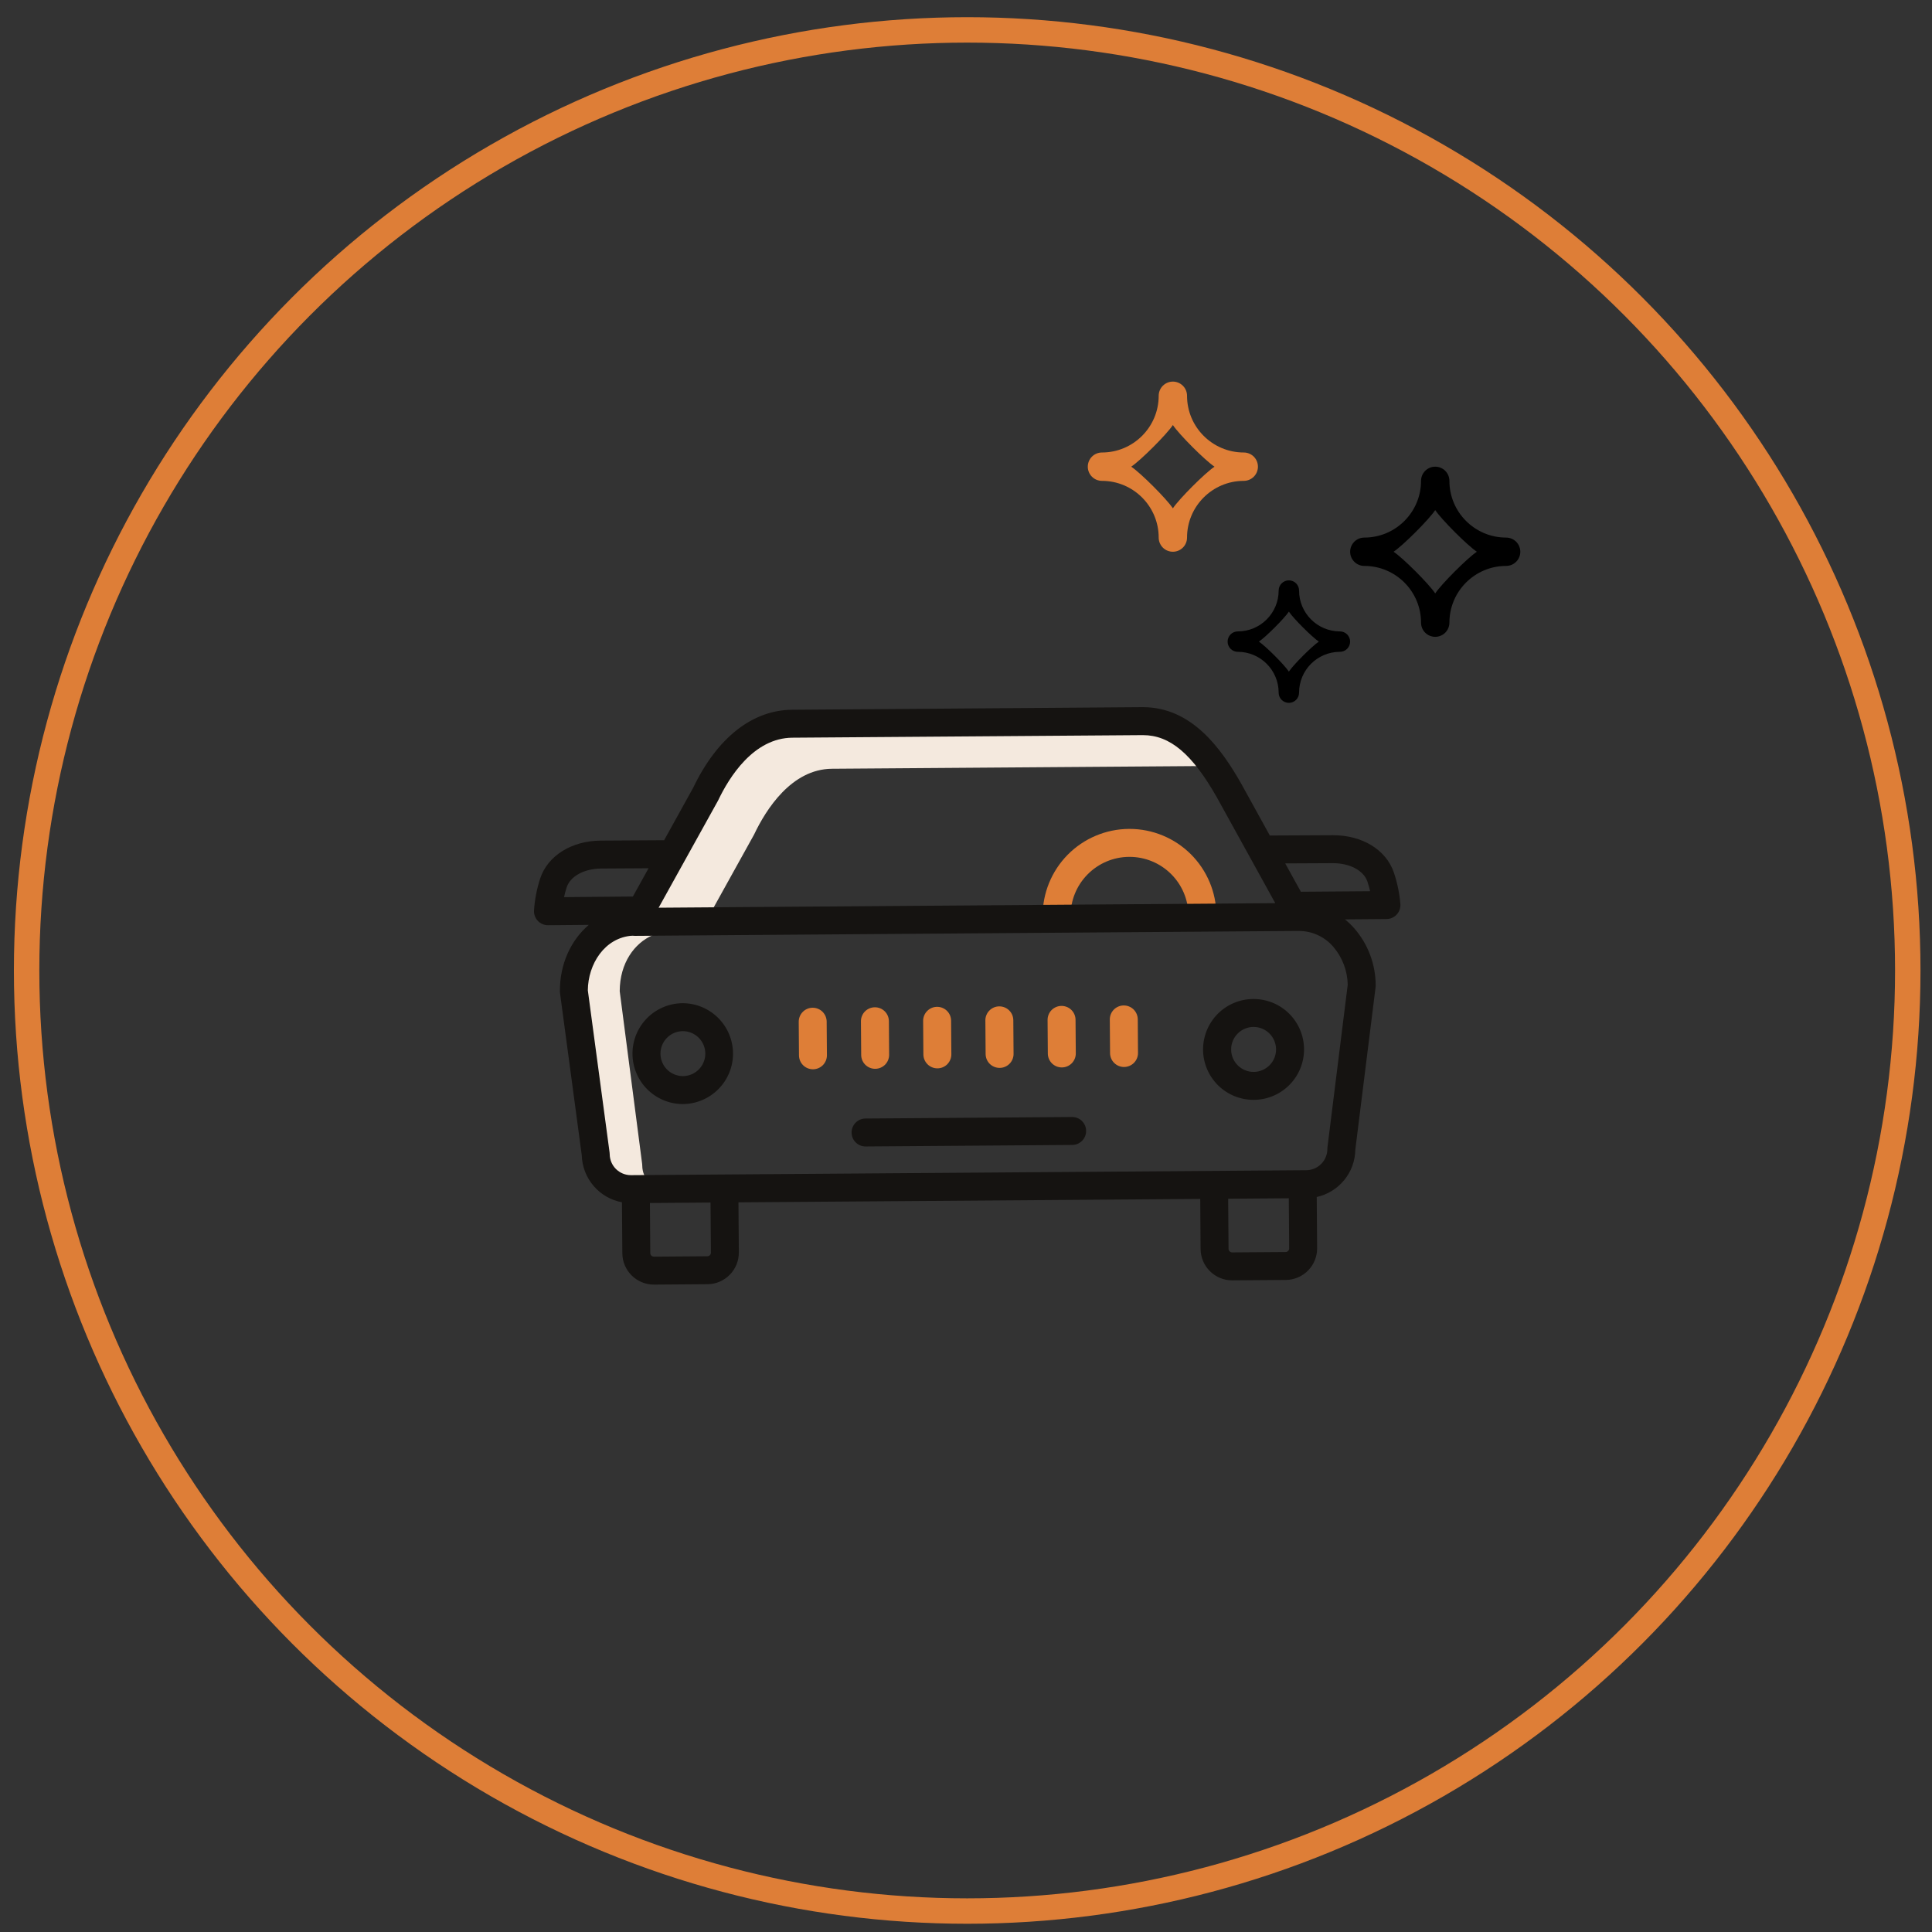
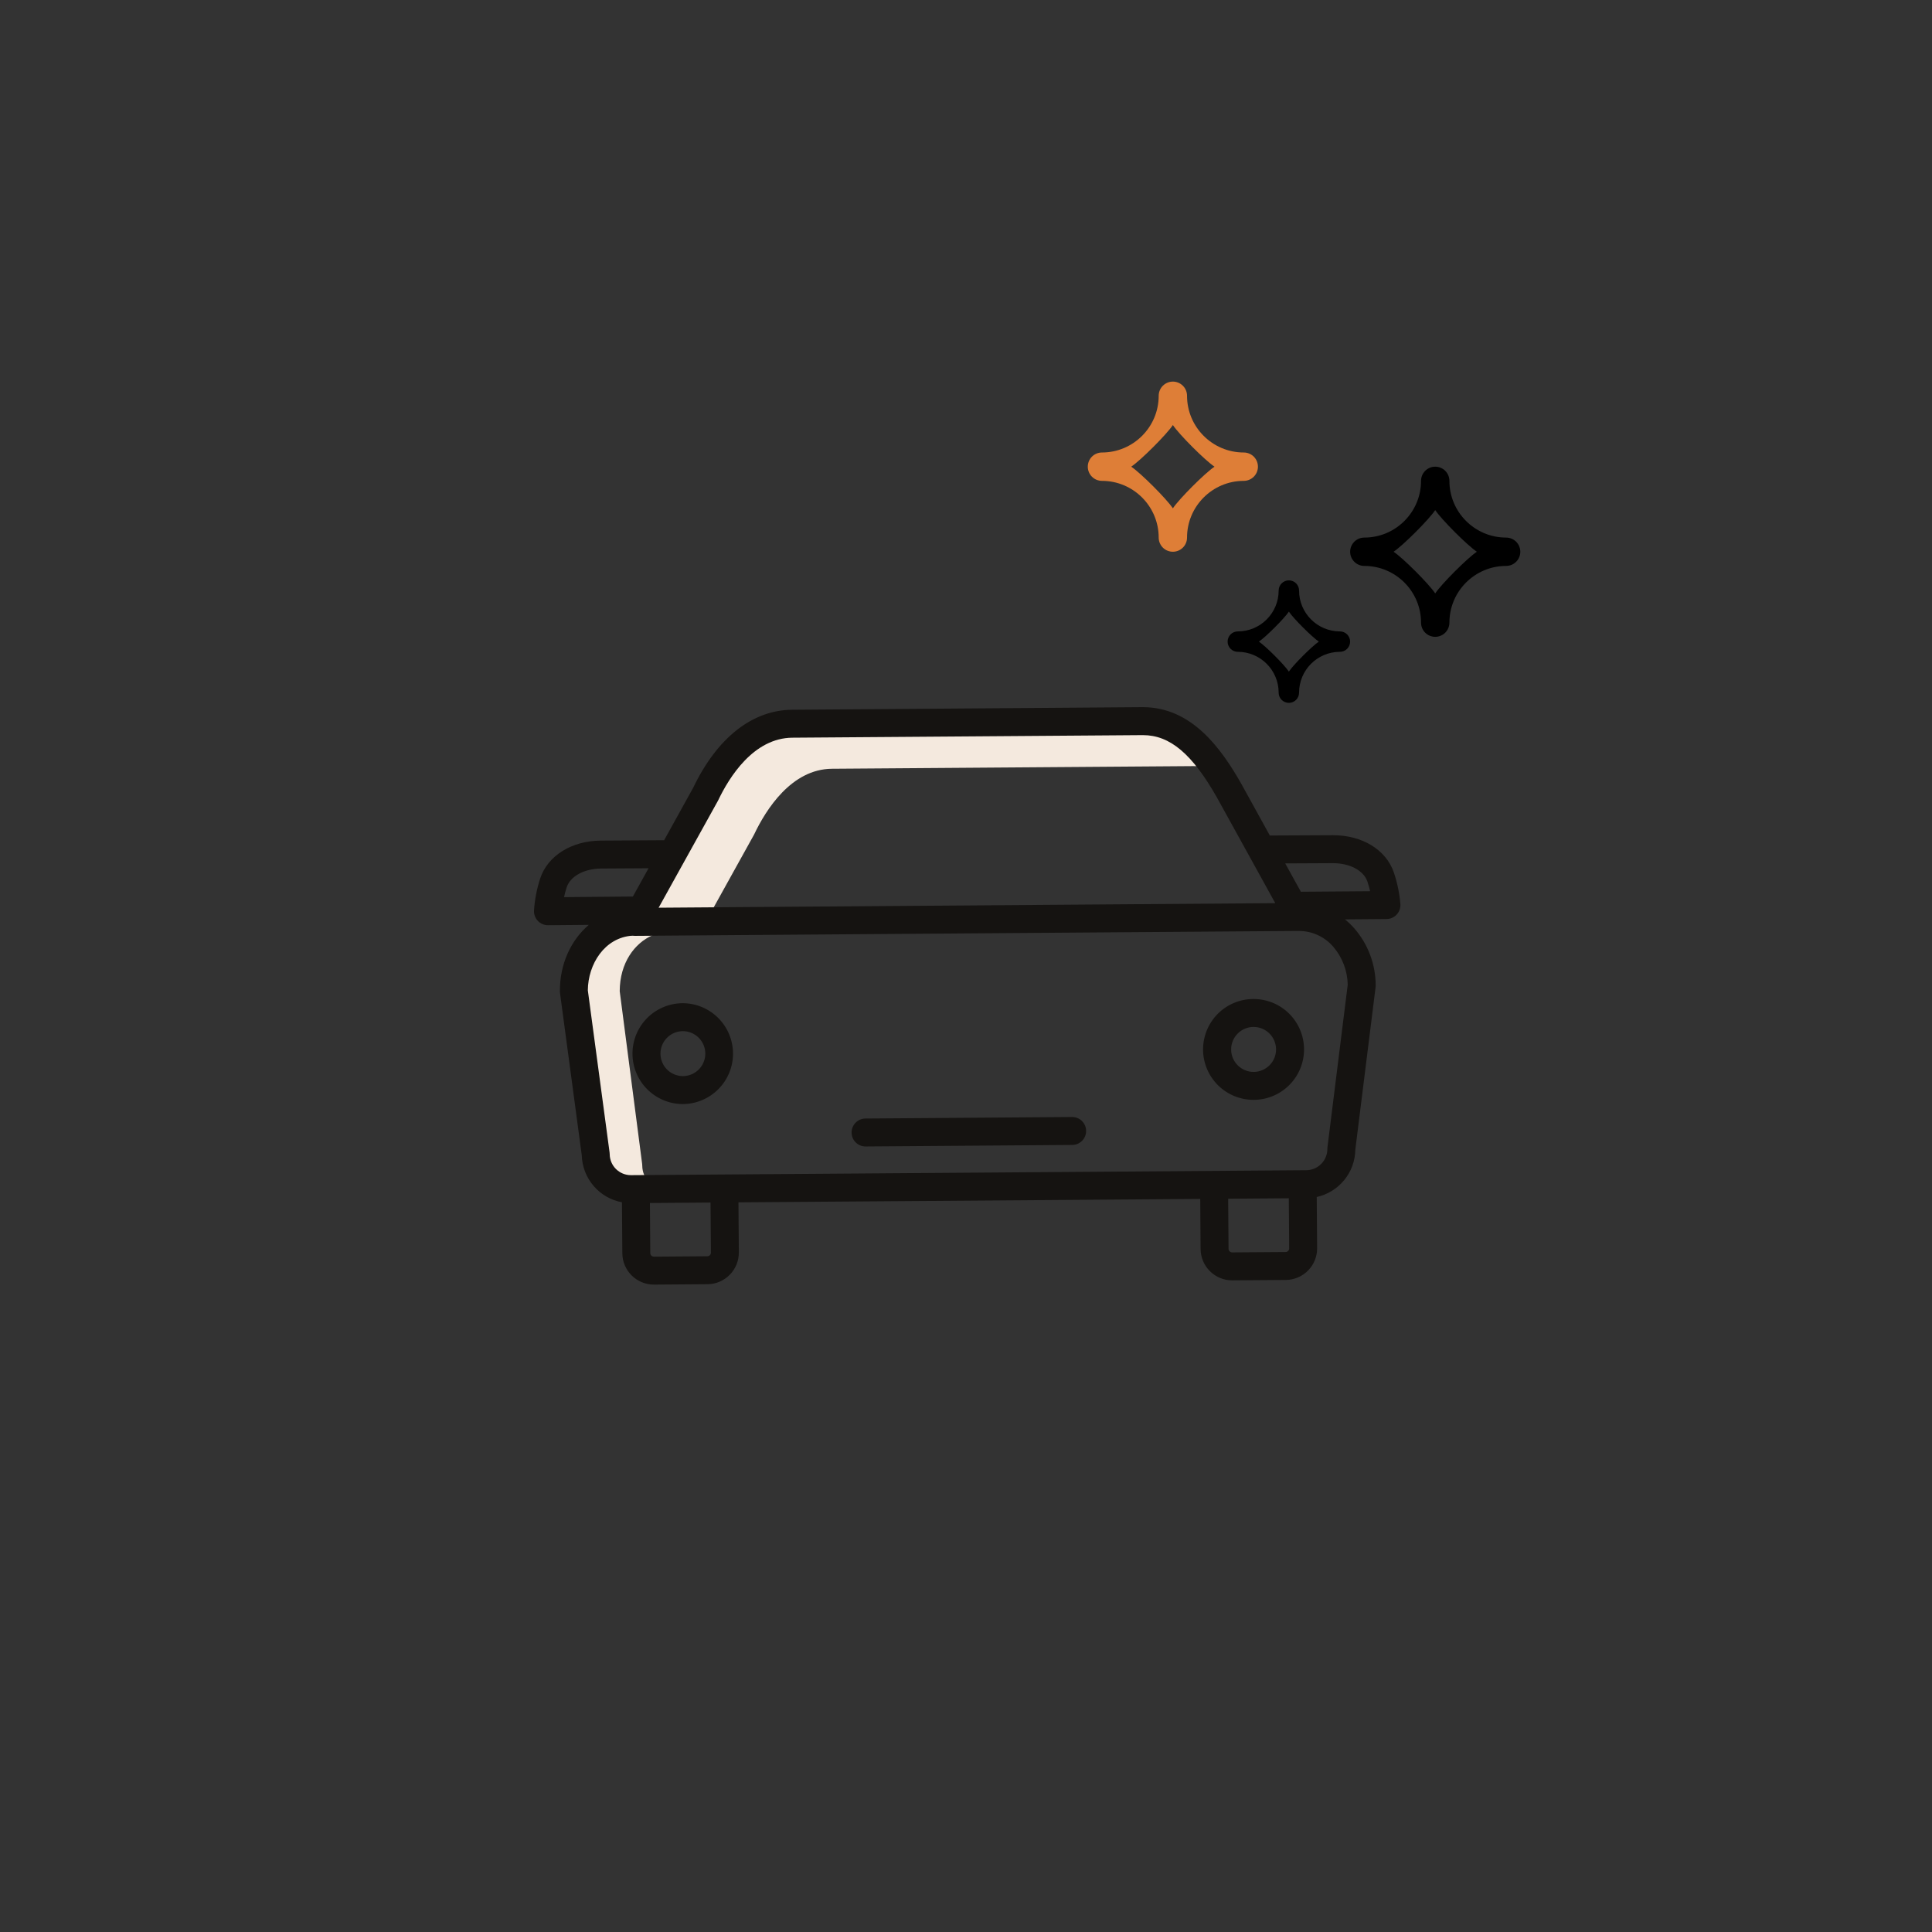
<svg xmlns="http://www.w3.org/2000/svg" width="76" height="76" viewBox="0 0 76 76" fill="none">
  <rect x="0" y="0" width="76" height="76" fill="#333333" stroke="none" />
  <path d="M29.656 32.843C29.662 32.834 29.666 32.824 29.671 32.814C30.126 31.858 31.128 30.253 32.727 30.241L46.94 30.137H46.958C47.329 30.135 47.695 30.227 48.021 30.404C47.194 29.185 46.404 28.649 45.471 28.649H45.453L31.239 28.754C29.64 28.766 28.638 30.371 28.183 31.327C28.179 31.336 28.174 31.346 28.169 31.355L25.732 35.749L28.054 35.732L29.656 32.843ZM25.537 46.515C25.364 46.34 25.267 46.103 25.265 45.856C25.265 45.834 25.264 45.811 25.261 45.789L24.378 38.991C24.382 37.875 24.963 37.099 25.669 36.791L24.848 36.797H24.844C24.815 36.797 24.787 36.794 24.759 36.789C23.823 36.852 22.895 37.692 22.891 39.059L23.773 45.64C23.776 45.661 23.777 45.683 23.778 45.705C23.781 45.944 23.877 46.172 24.047 46.341C24.216 46.509 24.446 46.605 24.685 46.606H24.692L25.633 46.599C25.599 46.573 25.567 46.545 25.537 46.515Z" fill="#F4E9DE" />
  <path d="M26.846 39.463C26.322 39.468 25.821 39.68 25.452 40.053C25.084 40.426 24.878 40.93 24.88 41.454C24.882 41.979 25.091 42.481 25.462 42.851C25.834 43.222 26.336 43.43 26.86 43.431H26.875C27.4 43.424 27.9 43.211 28.267 42.836C28.635 42.462 28.839 41.957 28.835 41.433C28.831 40.908 28.619 40.407 28.247 40.038C27.874 39.669 27.371 39.462 26.846 39.463ZM27.745 41.441C27.746 41.557 27.724 41.672 27.68 41.779C27.637 41.887 27.572 41.985 27.491 42.068C27.409 42.15 27.312 42.216 27.205 42.261C27.098 42.307 26.984 42.33 26.867 42.331H26.861C26.628 42.33 26.404 42.237 26.239 42.072C26.075 41.907 25.982 41.683 25.981 41.45C25.98 41.217 26.072 40.993 26.235 40.827C26.399 40.66 26.621 40.566 26.854 40.563H26.861C27.094 40.563 27.318 40.655 27.484 40.82C27.649 40.984 27.743 41.207 27.745 41.441ZM49.317 39.298H49.302C49.041 39.299 48.784 39.351 48.543 39.452C48.303 39.552 48.085 39.699 47.901 39.884C47.718 40.069 47.573 40.288 47.474 40.529C47.375 40.77 47.325 41.028 47.325 41.289C47.326 41.549 47.379 41.807 47.479 42.047C47.58 42.288 47.727 42.506 47.911 42.689C48.096 42.873 48.316 43.018 48.557 43.117C48.798 43.216 49.056 43.266 49.316 43.265H49.331C49.856 43.261 50.357 43.049 50.725 42.675C51.094 42.302 51.3 41.799 51.298 41.274C51.296 40.75 51.086 40.248 50.715 39.877C50.344 39.507 49.841 39.299 49.317 39.298ZM49.323 42.166H49.317C49.082 42.167 48.857 42.074 48.691 41.909C48.524 41.744 48.43 41.519 48.43 41.285C48.429 41.05 48.521 40.825 48.686 40.659C48.852 40.492 49.076 40.398 49.311 40.397H49.317C49.55 40.399 49.774 40.492 49.938 40.657C50.103 40.822 50.196 41.045 50.197 41.279C50.198 41.512 50.107 41.736 49.943 41.902C49.779 42.068 49.556 42.163 49.323 42.166ZM42.174 43.94H42.169L34.047 44C33.901 44 33.761 44.059 33.659 44.162C33.556 44.266 33.499 44.406 33.499 44.551C33.5 44.697 33.558 44.837 33.662 44.94C33.765 45.042 33.905 45.1 34.051 45.099H34.055L42.178 45.039C42.25 45.039 42.321 45.025 42.388 44.997C42.454 44.969 42.515 44.928 42.566 44.877C42.617 44.826 42.657 44.765 42.684 44.698C42.712 44.631 42.726 44.56 42.725 44.488C42.725 44.415 42.711 44.344 42.683 44.277C42.655 44.211 42.614 44.15 42.563 44.099C42.512 44.049 42.451 44.008 42.384 43.981C42.317 43.954 42.246 43.94 42.174 43.94Z" fill="#151311" />
-   <path d="M41.564 36.596H41.568C41.714 36.595 41.853 36.536 41.956 36.432C42.058 36.328 42.115 36.188 42.114 36.042C42.109 35.427 42.349 34.836 42.781 34.398C43.212 33.96 43.8 33.711 44.415 33.707H44.433C45.045 33.707 45.632 33.949 46.066 34.38C46.5 34.811 46.746 35.396 46.751 36.008C46.752 36.153 46.81 36.291 46.913 36.394C47.016 36.496 47.155 36.553 47.3 36.553H47.305C47.45 36.552 47.59 36.493 47.692 36.389C47.794 36.286 47.851 36.145 47.85 36C47.844 35.098 47.481 34.235 46.841 33.599C46.201 32.964 45.335 32.607 44.433 32.607H44.407C43.501 32.614 42.634 32.98 41.998 33.626C41.362 34.272 41.008 35.144 41.015 36.05C41.016 36.195 41.074 36.334 41.177 36.436C41.28 36.538 41.419 36.596 41.564 36.596ZM34.426 42.044H34.431C34.576 42.043 34.716 41.984 34.818 41.881C34.92 41.777 34.977 41.636 34.976 41.491L34.967 40.169C34.965 40.024 34.907 39.884 34.803 39.782C34.699 39.679 34.559 39.623 34.413 39.624C34.267 39.625 34.128 39.684 34.025 39.787C33.923 39.891 33.866 40.031 33.867 40.177L33.877 41.499C33.878 41.644 33.936 41.783 34.039 41.885C34.142 41.987 34.281 42.044 34.426 42.044ZM31.979 42.063H31.983C32.055 42.062 32.127 42.047 32.193 42.019C32.26 41.991 32.32 41.95 32.371 41.899C32.421 41.847 32.461 41.786 32.489 41.719C32.516 41.653 32.529 41.581 32.529 41.509L32.519 40.187C32.518 40.042 32.459 39.904 32.357 39.801C32.254 39.699 32.114 39.642 31.969 39.642H31.965C31.819 39.643 31.68 39.702 31.578 39.806C31.476 39.91 31.419 40.05 31.42 40.196L31.43 41.517C31.431 41.662 31.489 41.801 31.592 41.903C31.695 42.005 31.834 42.062 31.979 42.063ZM44.207 39.552H44.203C44.057 39.553 43.917 39.612 43.815 39.716C43.713 39.819 43.656 39.96 43.657 40.105L43.667 41.427C43.668 41.572 43.726 41.711 43.829 41.813C43.932 41.915 44.071 41.973 44.216 41.973H44.221C44.293 41.972 44.364 41.957 44.431 41.929C44.497 41.901 44.557 41.86 44.608 41.809C44.659 41.757 44.699 41.696 44.726 41.629C44.753 41.562 44.767 41.491 44.766 41.419L44.757 40.097C44.755 39.952 44.697 39.813 44.594 39.711C44.491 39.609 44.352 39.552 44.207 39.552ZM36.874 42.026H36.878C36.95 42.026 37.022 42.011 37.088 41.983C37.155 41.955 37.215 41.914 37.266 41.863C37.316 41.811 37.356 41.75 37.383 41.683C37.411 41.617 37.424 41.545 37.424 41.473L37.414 40.151C37.413 40.006 37.355 39.867 37.252 39.765C37.149 39.663 37.009 39.606 36.864 39.606H36.86C36.714 39.607 36.575 39.666 36.473 39.77C36.37 39.873 36.313 40.014 36.314 40.159L36.324 41.481C36.325 41.626 36.384 41.765 36.487 41.867C36.59 41.969 36.729 42.026 36.874 42.026ZM39.321 42.008H39.326C39.398 42.008 39.469 41.993 39.536 41.965C39.602 41.937 39.662 41.896 39.713 41.845C39.764 41.793 39.804 41.732 39.831 41.665C39.858 41.598 39.872 41.527 39.871 41.455L39.861 40.133C39.86 39.988 39.802 39.849 39.699 39.747C39.596 39.645 39.457 39.588 39.312 39.588H39.308C39.235 39.588 39.164 39.603 39.097 39.631C39.031 39.659 38.971 39.7 38.92 39.752C38.869 39.803 38.829 39.864 38.802 39.931C38.775 39.998 38.761 40.069 38.762 40.141L38.772 41.463C38.773 41.608 38.831 41.747 38.934 41.849C39.037 41.951 39.176 42.008 39.321 42.008ZM41.759 39.57H41.755C41.609 39.571 41.47 39.63 41.367 39.733C41.265 39.837 41.208 39.978 41.209 40.123L41.219 41.445C41.22 41.59 41.279 41.729 41.381 41.831C41.484 41.933 41.624 41.99 41.769 41.99H41.773C41.919 41.989 42.058 41.93 42.16 41.827C42.263 41.723 42.32 41.582 42.319 41.437L42.309 40.115C42.308 39.97 42.249 39.831 42.146 39.729C42.044 39.627 41.904 39.57 41.759 39.57Z" fill="#DE7E37" />
  <path d="M54.83 34.32C54.525 33.428 53.589 32.855 52.441 32.855H52.416C51.742 32.86 50.531 32.864 49.952 32.867L48.831 30.835C48.033 29.43 46.873 27.818 44.959 27.818H44.934L31.161 27.92C29.591 27.931 28.207 29.025 27.263 30.998L26.125 33.052C25.547 33.055 24.32 33.062 23.638 33.067C22.479 33.075 21.54 33.664 21.246 34.567C21.114 34.975 21.034 35.397 21.006 35.824C21.003 35.898 21.015 35.972 21.042 36.041C21.068 36.11 21.108 36.173 21.159 36.227C21.21 36.28 21.272 36.323 21.34 36.352C21.408 36.381 21.481 36.396 21.555 36.396H21.56L23.163 36.382C22.46 36.98 22.017 37.922 22.025 38.999C22.025 39.022 22.027 39.045 22.03 39.068L22.885 45.446C22.898 45.889 23.062 46.313 23.349 46.65C23.637 46.986 24.031 47.214 24.466 47.295L24.481 49.301C24.483 49.628 24.615 49.942 24.847 50.172C25.08 50.403 25.394 50.533 25.721 50.533H25.731L27.832 50.517C28.161 50.515 28.475 50.382 28.706 50.147C28.937 49.913 29.066 49.596 29.064 49.267L29.049 47.297L47.214 47.163L47.228 49.133C47.231 49.461 47.362 49.775 47.595 50.005C47.828 50.236 48.142 50.366 48.47 50.366H48.479L50.58 50.35C50.909 50.348 51.224 50.215 51.455 49.98C51.686 49.746 51.815 49.429 51.812 49.1L51.797 47.087C52.223 46.993 52.605 46.757 52.88 46.419C53.156 46.081 53.309 45.66 53.315 45.224L54.112 38.834C54.115 38.81 54.116 38.786 54.116 38.762C54.115 37.936 53.815 37.137 53.271 36.515C53.16 36.389 53.038 36.272 52.907 36.166L54.543 36.153C54.618 36.152 54.691 36.137 54.76 36.107C54.828 36.077 54.889 36.034 54.94 35.979C54.991 35.925 55.03 35.861 55.056 35.791C55.081 35.721 55.092 35.647 55.088 35.573C55.054 35.146 54.967 34.725 54.83 34.32ZM28.233 31.517C28.239 31.507 28.244 31.497 28.249 31.487C28.685 30.57 29.644 29.031 31.169 29.019L44.942 28.918H44.959C46.024 28.918 46.897 29.655 47.872 31.373L50.166 35.528L25.909 35.707L28.233 31.517ZM22.188 35.291C22.216 35.161 22.25 35.033 22.291 34.907C22.434 34.469 22.978 34.172 23.646 34.166C24.135 34.163 24.904 34.159 25.513 34.155L24.896 35.267L22.188 35.291ZM27.824 49.418L25.723 49.434C25.686 49.434 25.649 49.419 25.622 49.393C25.609 49.38 25.598 49.365 25.591 49.347C25.584 49.33 25.58 49.312 25.58 49.293L25.566 47.323L27.95 47.305L27.965 49.276C27.965 49.313 27.95 49.349 27.924 49.376C27.897 49.403 27.861 49.418 27.824 49.418ZM50.672 49.208C50.659 49.222 50.643 49.232 50.626 49.24C50.609 49.247 50.59 49.251 50.572 49.251L48.471 49.266C48.434 49.266 48.398 49.251 48.37 49.225C48.357 49.212 48.346 49.197 48.339 49.18C48.332 49.163 48.328 49.144 48.328 49.125L48.313 47.155L50.698 47.137L50.713 49.108C50.713 49.127 50.709 49.145 50.703 49.162C50.696 49.179 50.685 49.195 50.672 49.208ZM53.016 38.736L52.22 45.121C52.217 45.145 52.215 45.169 52.215 45.193C52.217 45.414 52.13 45.626 51.975 45.784C51.82 45.941 51.609 46.031 51.388 46.033L24.824 46.228H24.817C24.598 46.228 24.387 46.141 24.23 45.986C24.074 45.831 23.986 45.621 23.984 45.401C23.984 45.378 23.982 45.355 23.979 45.332L23.124 38.958C23.131 37.93 23.783 36.875 24.885 36.806C24.914 36.811 24.942 36.813 24.971 36.814H24.976L51.077 36.621C51.081 36.621 51.085 36.622 51.088 36.622H51.106C51.361 36.623 51.613 36.679 51.844 36.787C52.076 36.894 52.282 37.05 52.448 37.244C52.805 37.66 53.006 38.187 53.016 38.736ZM51.173 35.079L50.557 33.964C51.166 33.962 51.935 33.958 52.424 33.955C53.088 33.951 53.64 34.239 53.789 34.676C53.832 34.801 53.868 34.929 53.898 35.058L51.173 35.079Z" fill="#151311" />
  <path fill-rule="evenodd" clip-rule="evenodd" d="M52.709 24.838C51.823 24.838 51.102 24.117 51.102 23.231C51.102 23.125 51.06 23.023 50.985 22.947C50.909 22.872 50.807 22.83 50.701 22.83C50.594 22.83 50.492 22.872 50.417 22.947C50.341 23.023 50.299 23.125 50.299 23.231C50.299 24.117 49.579 24.838 48.693 24.838C48.586 24.838 48.484 24.88 48.409 24.955C48.333 25.031 48.291 25.133 48.291 25.239C48.291 25.346 48.333 25.448 48.409 25.523C48.484 25.599 48.586 25.641 48.693 25.641C49.579 25.641 50.299 26.361 50.299 27.247C50.299 27.354 50.341 27.456 50.417 27.531C50.492 27.607 50.594 27.649 50.701 27.649C50.807 27.649 50.909 27.607 50.985 27.531C51.06 27.456 51.102 27.354 51.102 27.247C51.102 26.361 51.823 25.641 52.709 25.641C52.815 25.641 52.917 25.599 52.993 25.523C53.068 25.448 53.11 25.346 53.11 25.239C53.11 25.133 53.068 25.031 52.993 24.955C52.917 24.88 52.815 24.838 52.709 24.838ZM49.521 25.239C49.79 25.418 50.522 26.15 50.701 26.419C50.879 26.15 51.612 25.418 51.88 25.239C51.612 25.061 50.879 24.328 50.701 24.06C50.522 24.328 49.79 25.061 49.521 25.239Z" fill="black" />
  <path fill-rule="evenodd" clip-rule="evenodd" d="M48.926 17.8C47.696 17.8 46.695 16.799 46.695 15.569C46.695 15.421 46.637 15.279 46.532 15.175C46.427 15.07 46.286 15.011 46.138 15.011C45.99 15.011 45.848 15.07 45.743 15.175C45.639 15.279 45.58 15.421 45.58 15.569C45.58 16.799 44.579 17.8 43.349 17.8C43.201 17.8 43.059 17.859 42.954 17.963C42.85 18.068 42.791 18.21 42.791 18.358C42.791 18.506 42.85 18.648 42.954 18.752C43.059 18.857 43.201 18.916 43.349 18.916C44.579 18.916 45.58 19.916 45.58 21.147C45.58 21.295 45.639 21.436 45.743 21.541C45.848 21.646 45.99 21.704 46.138 21.704C46.286 21.704 46.427 21.646 46.532 21.541C46.637 21.436 46.695 21.295 46.695 21.147C46.695 19.916 47.696 18.916 48.926 18.916C49.074 18.916 49.216 18.857 49.321 18.752C49.425 18.648 49.484 18.506 49.484 18.358C49.484 18.21 49.425 18.068 49.321 17.963C49.216 17.859 49.074 17.8 48.926 17.8ZM44.499 18.358C44.872 18.606 45.889 19.623 46.138 19.996C46.386 19.623 47.403 18.606 47.776 18.358C47.403 18.11 46.386 17.093 46.138 16.72C45.889 17.093 44.872 18.11 44.499 18.358Z" fill="#DE7E37" />
  <path fill-rule="evenodd" clip-rule="evenodd" d="M59.247 21.147C58.016 21.147 57.016 20.146 57.016 18.916C57.016 18.768 56.957 18.626 56.852 18.521C56.748 18.417 56.606 18.358 56.458 18.358C56.31 18.358 56.168 18.417 56.063 18.521C55.959 18.626 55.9 18.768 55.9 18.916C55.9 20.146 54.9 21.147 53.669 21.147C53.521 21.147 53.379 21.206 53.275 21.31C53.17 21.415 53.111 21.557 53.111 21.704C53.111 21.852 53.17 21.994 53.275 22.099C53.379 22.203 53.521 22.262 53.669 22.262C54.9 22.262 55.9 23.263 55.9 24.493C55.9 24.641 55.959 24.783 56.063 24.888C56.168 24.992 56.31 25.051 56.458 25.051C56.606 25.051 56.748 24.992 56.852 24.888C56.957 24.783 57.016 24.641 57.016 24.493C57.016 23.263 58.016 22.262 59.247 22.262C59.395 22.262 59.537 22.203 59.641 22.099C59.746 21.994 59.805 21.852 59.805 21.704C59.805 21.557 59.746 21.415 59.641 21.31C59.537 21.206 59.395 21.147 59.247 21.147ZM54.82 21.704C55.193 21.953 56.21 22.97 56.458 23.343C56.706 22.97 57.723 21.953 58.096 21.704C57.723 21.456 56.706 20.439 56.458 20.066C56.21 20.439 55.193 21.456 54.82 21.704Z" fill="black" />
-   <circle cx="38.047" cy="38.176" r="37" stroke="#DE7E37" />
</svg>